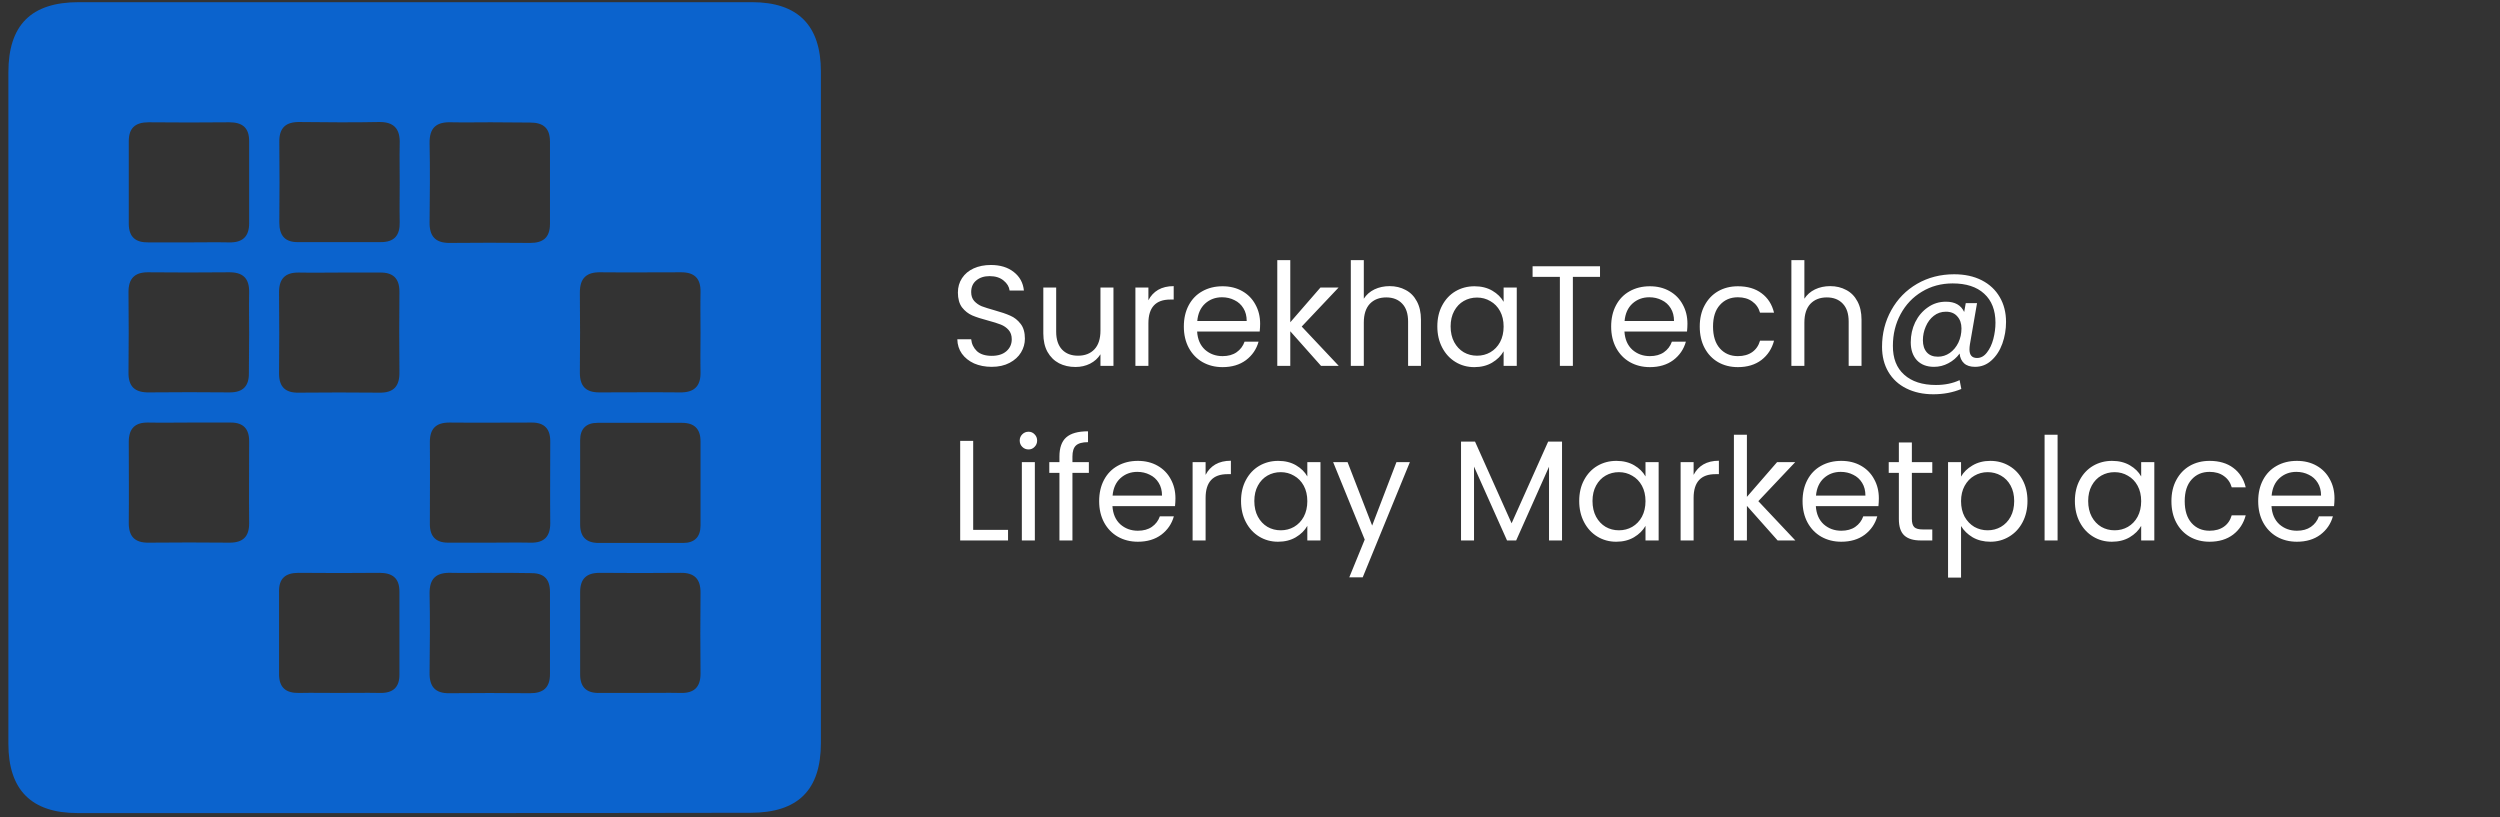
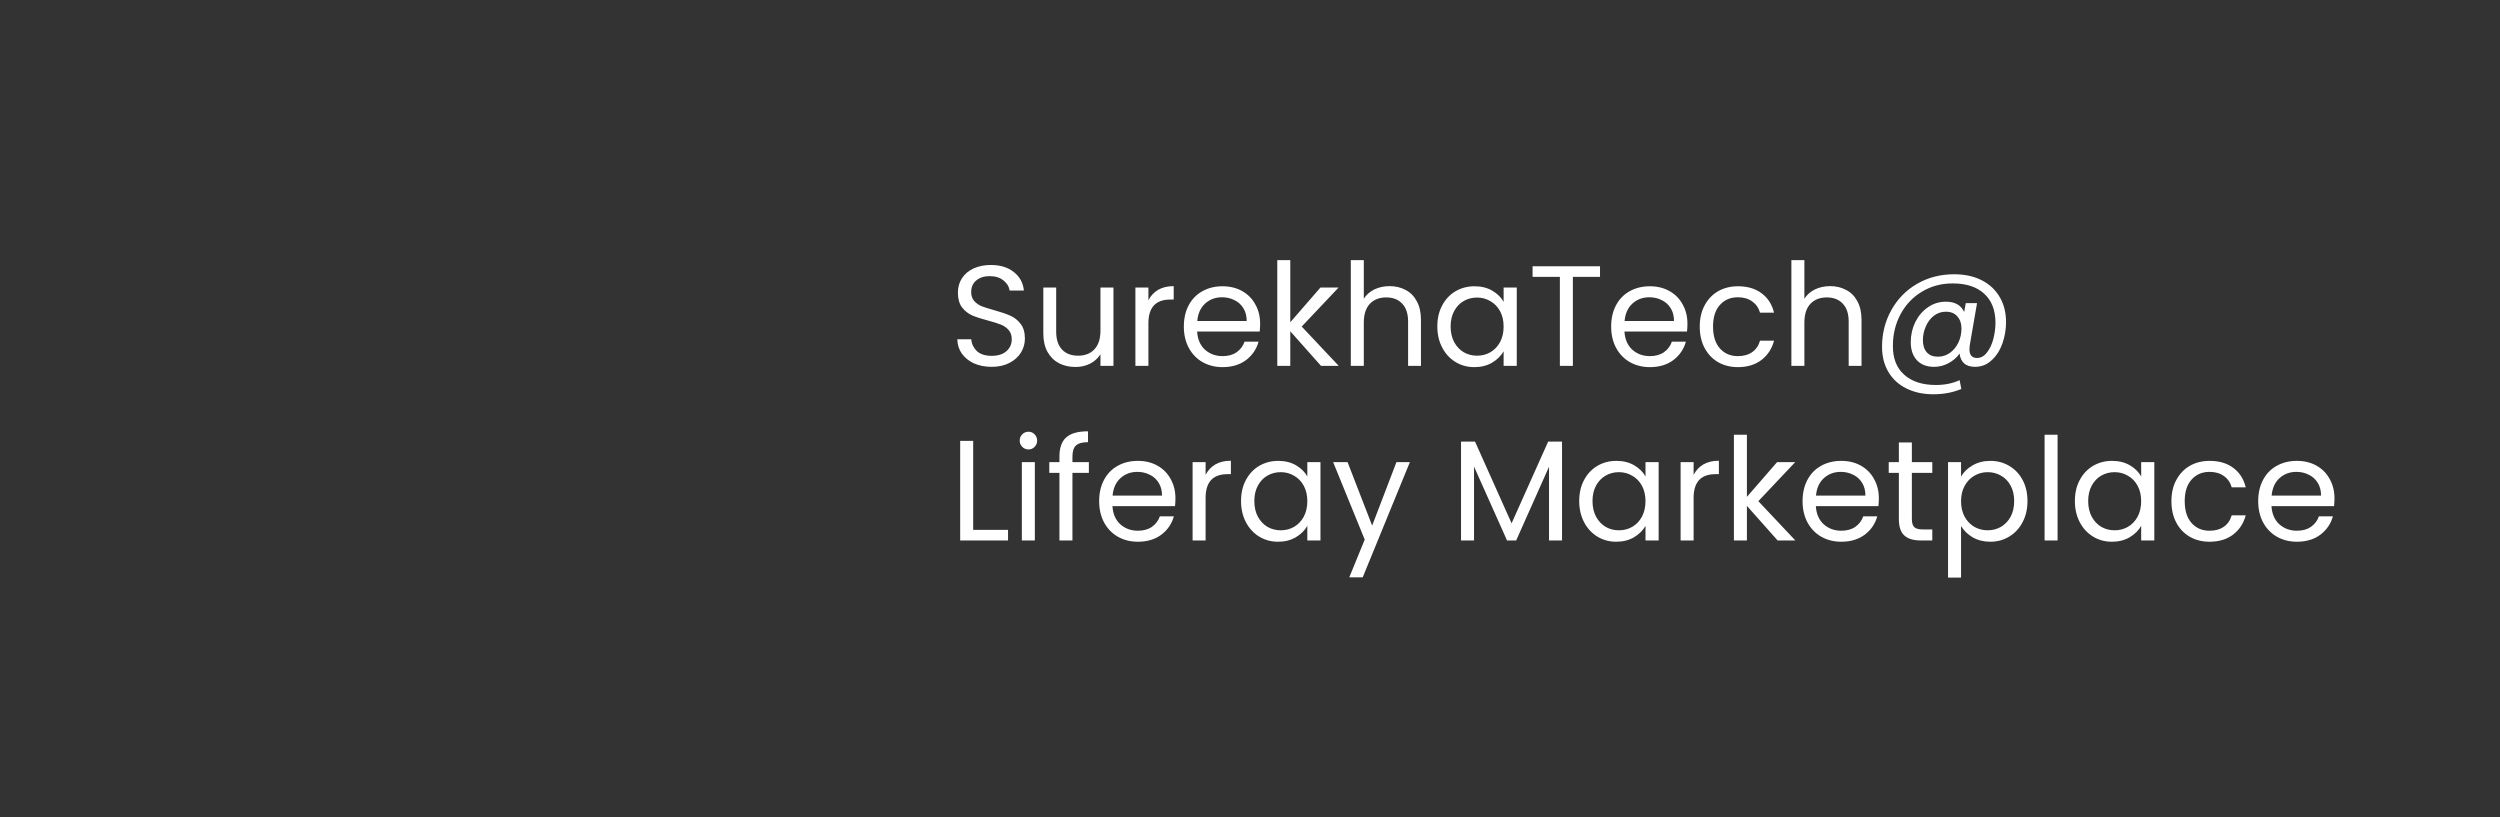
<svg xmlns="http://www.w3.org/2000/svg" width="315" height="103" viewBox="0 0 315 103" fill="none">
  <rect x="0" y="0" width="315" height="103" fill="#333333" stroke="none" />
  <path d="M124.961 46.222C124.133 46.222 123.389 46.078 122.729 45.79C122.081 45.49 121.571 45.082 121.199 44.566C120.827 44.038 120.635 43.432 120.623 42.748H122.369C122.429 43.336 122.669 43.834 123.089 44.242C123.521 44.638 124.145 44.836 124.961 44.836C125.741 44.836 126.353 44.644 126.797 44.26C127.253 43.864 127.481 43.36 127.481 42.748C127.481 42.268 127.349 41.878 127.085 41.578C126.821 41.278 126.491 41.05 126.095 40.894C125.699 40.738 125.165 40.57 124.493 40.39C123.665 40.174 122.999 39.958 122.495 39.742C122.003 39.526 121.577 39.19 121.217 38.734C120.869 38.266 120.695 37.642 120.695 36.862C120.695 36.178 120.869 35.572 121.217 35.044C121.565 34.516 122.051 34.108 122.675 33.82C123.311 33.532 124.037 33.388 124.853 33.388C126.029 33.388 126.989 33.682 127.733 34.27C128.489 34.858 128.915 35.638 129.011 36.61H127.211C127.151 36.13 126.899 35.71 126.455 35.35C126.011 34.978 125.423 34.792 124.691 34.792C124.007 34.792 123.449 34.972 123.017 35.332C122.585 35.68 122.369 36.172 122.369 36.808C122.369 37.264 122.495 37.636 122.747 37.924C123.011 38.212 123.329 38.434 123.701 38.59C124.085 38.734 124.619 38.902 125.303 39.094C126.131 39.322 126.797 39.55 127.301 39.778C127.805 39.994 128.237 40.336 128.597 40.804C128.957 41.26 129.137 41.884 129.137 42.676C129.137 43.288 128.975 43.864 128.651 44.404C128.327 44.944 127.847 45.382 127.211 45.718C126.575 46.054 125.825 46.222 124.961 46.222ZM140.296 36.232V46.096H138.658V44.638C138.346 45.142 137.908 45.538 137.344 45.826C136.792 46.102 136.18 46.24 135.508 46.24C134.74 46.24 134.05 46.084 133.438 45.772C132.826 45.448 132.34 44.968 131.98 44.332C131.632 43.696 131.458 42.922 131.458 42.01V36.232H133.078V41.794C133.078 42.766 133.324 43.516 133.816 44.044C134.308 44.56 134.98 44.818 135.832 44.818C136.708 44.818 137.398 44.548 137.902 44.008C138.406 43.468 138.658 42.682 138.658 41.65V36.232H140.296ZM144.699 37.834C144.987 37.27 145.395 36.832 145.923 36.52C146.463 36.208 147.117 36.052 147.885 36.052V37.744H147.453C145.617 37.744 144.699 38.74 144.699 40.732V46.096H143.061V36.232H144.699V37.834ZM158.776 40.786C158.776 41.098 158.758 41.428 158.722 41.776H150.838C150.898 42.748 151.228 43.51 151.828 44.062C152.44 44.602 153.178 44.872 154.042 44.872C154.75 44.872 155.338 44.71 155.806 44.386C156.286 44.05 156.622 43.606 156.814 43.054H158.578C158.314 44.002 157.786 44.776 156.994 45.376C156.202 45.964 155.218 46.258 154.042 46.258C153.106 46.258 152.266 46.048 151.522 45.628C150.79 45.208 150.214 44.614 149.794 43.846C149.374 43.066 149.164 42.166 149.164 41.146C149.164 40.126 149.368 39.232 149.776 38.464C150.184 37.696 150.754 37.108 151.486 36.7C152.23 36.28 153.082 36.07 154.042 36.07C154.978 36.07 155.806 36.274 156.526 36.682C157.246 37.09 157.798 37.654 158.182 38.374C158.578 39.082 158.776 39.886 158.776 40.786ZM157.084 40.444C157.084 39.82 156.946 39.286 156.67 38.842C156.394 38.386 156.016 38.044 155.536 37.816C155.068 37.576 154.546 37.456 153.97 37.456C153.142 37.456 152.434 37.72 151.846 38.248C151.27 38.776 150.94 39.508 150.856 40.444H157.084ZM166.446 46.096L162.576 41.74V46.096H160.938V32.776H162.576V40.606L166.374 36.232H168.66L164.016 41.146L168.678 46.096H166.446ZM175.098 36.052C175.842 36.052 176.514 36.214 177.114 36.538C177.714 36.85 178.182 37.324 178.518 37.96C178.866 38.596 179.04 39.37 179.04 40.282V46.096H177.42V40.516C177.42 39.532 177.174 38.782 176.682 38.266C176.19 37.738 175.518 37.474 174.666 37.474C173.802 37.474 173.112 37.744 172.596 38.284C172.092 38.824 171.84 39.61 171.84 40.642V46.096H170.202V32.776H171.84V37.636C172.164 37.132 172.608 36.742 173.172 36.466C173.748 36.19 174.39 36.052 175.098 36.052ZM181.104 41.128C181.104 40.12 181.308 39.238 181.716 38.482C182.124 37.714 182.682 37.12 183.39 36.7C184.11 36.28 184.908 36.07 185.784 36.07C186.648 36.07 187.398 36.256 188.034 36.628C188.67 37 189.144 37.468 189.456 38.032V36.232H191.112V46.096H189.456V44.26C189.132 44.836 188.646 45.316 187.998 45.7C187.362 46.072 186.618 46.258 185.766 46.258C184.89 46.258 184.098 46.042 183.39 45.61C182.682 45.178 182.124 44.572 181.716 43.792C181.308 43.012 181.104 42.124 181.104 41.128ZM189.456 41.146C189.456 40.402 189.306 39.754 189.006 39.202C188.706 38.65 188.298 38.23 187.782 37.942C187.278 37.642 186.72 37.492 186.108 37.492C185.496 37.492 184.938 37.636 184.434 37.924C183.93 38.212 183.528 38.632 183.228 39.184C182.928 39.736 182.778 40.384 182.778 41.128C182.778 41.884 182.928 42.544 183.228 43.108C183.528 43.66 183.93 44.086 184.434 44.386C184.938 44.674 185.496 44.818 186.108 44.818C186.72 44.818 187.278 44.674 187.782 44.386C188.298 44.086 188.706 43.66 189.006 43.108C189.306 42.544 189.456 41.89 189.456 41.146ZM201.602 33.55V34.882H198.182V46.096H196.544V34.882H193.106V33.55H201.602ZM212.618 40.786C212.618 41.098 212.6 41.428 212.564 41.776H204.68C204.74 42.748 205.07 43.51 205.67 44.062C206.282 44.602 207.02 44.872 207.884 44.872C208.592 44.872 209.18 44.71 209.648 44.386C210.128 44.05 210.464 43.606 210.656 43.054H212.42C212.156 44.002 211.628 44.776 210.836 45.376C210.044 45.964 209.06 46.258 207.884 46.258C206.948 46.258 206.108 46.048 205.364 45.628C204.632 45.208 204.056 44.614 203.636 43.846C203.216 43.066 203.006 42.166 203.006 41.146C203.006 40.126 203.21 39.232 203.618 38.464C204.026 37.696 204.596 37.108 205.328 36.7C206.072 36.28 206.924 36.07 207.884 36.07C208.82 36.07 209.648 36.274 210.368 36.682C211.088 37.09 211.64 37.654 212.024 38.374C212.42 39.082 212.618 39.886 212.618 40.786ZM210.926 40.444C210.926 39.82 210.788 39.286 210.512 38.842C210.236 38.386 209.858 38.044 209.378 37.816C208.91 37.576 208.388 37.456 207.812 37.456C206.984 37.456 206.276 37.72 205.688 38.248C205.112 38.776 204.782 39.508 204.698 40.444H210.926ZM214.168 41.146C214.168 40.126 214.372 39.238 214.78 38.482C215.188 37.714 215.752 37.12 216.472 36.7C217.204 36.28 218.038 36.07 218.974 36.07C220.186 36.07 221.182 36.364 221.962 36.952C222.754 37.54 223.276 38.356 223.528 39.4H221.764C221.596 38.8 221.266 38.326 220.774 37.978C220.294 37.63 219.694 37.456 218.974 37.456C218.038 37.456 217.282 37.78 216.706 38.428C216.13 39.064 215.842 39.97 215.842 41.146C215.842 42.334 216.13 43.252 216.706 43.9C217.282 44.548 218.038 44.872 218.974 44.872C219.694 44.872 220.294 44.704 220.774 44.368C221.254 44.032 221.584 43.552 221.764 42.928H223.528C223.264 43.936 222.736 44.746 221.944 45.358C221.152 45.958 220.162 46.258 218.974 46.258C218.038 46.258 217.204 46.048 216.472 45.628C215.752 45.208 215.188 44.614 214.78 43.846C214.372 43.078 214.168 42.178 214.168 41.146ZM230.61 36.052C231.354 36.052 232.026 36.214 232.626 36.538C233.226 36.85 233.694 37.324 234.03 37.96C234.378 38.596 234.552 39.37 234.552 40.282V46.096H232.932V40.516C232.932 39.532 232.686 38.782 232.194 38.266C231.702 37.738 231.03 37.474 230.178 37.474C229.314 37.474 228.624 37.744 228.108 38.284C227.604 38.824 227.352 39.61 227.352 40.642V46.096H225.714V32.776H227.352V37.636C227.676 37.132 228.12 36.742 228.684 36.466C229.26 36.19 229.902 36.052 230.61 36.052ZM246.227 34.558C247.559 34.558 248.717 34.81 249.701 35.314C250.685 35.818 251.441 36.526 251.969 37.438C252.497 38.338 252.761 39.382 252.761 40.57C252.761 41.518 252.605 42.43 252.293 43.306C251.981 44.17 251.525 44.872 250.925 45.412C250.337 45.952 249.647 46.222 248.855 46.222C248.255 46.222 247.793 46.072 247.469 45.772C247.145 45.472 246.959 45.064 246.911 44.548C246.539 45.064 246.065 45.472 245.489 45.772C244.925 46.072 244.325 46.222 243.689 46.222C242.777 46.222 242.057 45.946 241.529 45.394C241.013 44.83 240.755 44.074 240.755 43.126C240.755 42.226 240.941 41.386 241.313 40.606C241.697 39.826 242.225 39.202 242.897 38.734C243.569 38.254 244.331 38.014 245.183 38.014C246.323 38.014 247.091 38.446 247.487 39.31L247.685 38.194H249.107L248.207 43.396C248.171 43.624 248.153 43.834 248.153 44.026C248.153 44.746 248.471 45.106 249.107 45.106C249.587 45.106 250.001 44.878 250.349 44.422C250.709 43.966 250.979 43.396 251.159 42.712C251.339 42.016 251.429 41.332 251.429 40.66C251.429 39.088 250.955 37.87 250.007 37.006C249.071 36.142 247.745 35.71 246.029 35.71C244.601 35.71 243.311 36.058 242.159 36.754C241.019 37.438 240.125 38.38 239.477 39.58C238.829 40.78 238.505 42.106 238.505 43.558C238.493 45.142 238.967 46.36 239.927 47.212C240.887 48.076 242.219 48.508 243.923 48.508C245.051 48.508 246.047 48.304 246.911 47.896L247.127 49.012C246.059 49.456 244.883 49.678 243.599 49.678C242.315 49.678 241.181 49.432 240.197 48.94C239.225 48.46 238.469 47.764 237.929 46.852C237.401 45.952 237.137 44.902 237.137 43.702C237.137 42.01 237.527 40.468 238.307 39.076C239.087 37.672 240.167 36.568 241.547 35.764C242.939 34.96 244.499 34.558 246.227 34.558ZM244.175 44.944C244.715 44.944 245.213 44.788 245.669 44.476C246.125 44.152 246.485 43.72 246.749 43.18C247.013 42.628 247.145 42.028 247.145 41.38C247.145 40.756 246.971 40.252 246.623 39.868C246.287 39.472 245.807 39.274 245.183 39.274C244.607 39.274 244.097 39.448 243.653 39.796C243.221 40.132 242.885 40.582 242.645 41.146C242.405 41.698 242.285 42.274 242.285 42.874C242.285 43.51 242.447 44.014 242.771 44.386C243.095 44.758 243.563 44.944 244.175 44.944ZM122.621 66.764H127.013V68.096H120.983V55.55H122.621V66.764ZM129.599 56.63C129.287 56.63 129.023 56.522 128.807 56.306C128.591 56.09 128.483 55.826 128.483 55.514C128.483 55.202 128.591 54.938 128.807 54.722C129.023 54.506 129.287 54.398 129.599 54.398C129.899 54.398 130.151 54.506 130.355 54.722C130.571 54.938 130.679 55.202 130.679 55.514C130.679 55.826 130.571 56.09 130.355 56.306C130.151 56.522 129.899 56.63 129.599 56.63ZM130.391 58.232V68.096H128.753V58.232H130.391ZM137.197 59.582H135.127V68.096H133.489V59.582H132.211V58.232H133.489V57.53C133.489 56.426 133.771 55.622 134.335 55.118C134.911 54.602 135.829 54.344 137.089 54.344V55.712C136.369 55.712 135.859 55.856 135.559 56.144C135.271 56.42 135.127 56.882 135.127 57.53V58.232H137.197V59.582ZM148.106 62.786C148.106 63.098 148.088 63.428 148.052 63.776H140.168C140.228 64.748 140.558 65.51 141.158 66.062C141.77 66.602 142.508 66.872 143.372 66.872C144.08 66.872 144.668 66.71 145.136 66.386C145.616 66.05 145.952 65.606 146.144 65.054H147.908C147.644 66.002 147.116 66.776 146.324 67.376C145.532 67.964 144.548 68.258 143.372 68.258C142.436 68.258 141.596 68.048 140.852 67.628C140.12 67.208 139.544 66.614 139.124 65.846C138.704 65.066 138.494 64.166 138.494 63.146C138.494 62.126 138.698 61.232 139.106 60.464C139.514 59.696 140.084 59.108 140.816 58.7C141.56 58.28 142.412 58.07 143.372 58.07C144.308 58.07 145.136 58.274 145.856 58.682C146.576 59.09 147.128 59.654 147.512 60.374C147.908 61.082 148.106 61.886 148.106 62.786ZM146.414 62.444C146.414 61.82 146.276 61.286 146 60.842C145.724 60.386 145.346 60.044 144.866 59.816C144.398 59.576 143.876 59.456 143.3 59.456C142.472 59.456 141.764 59.72 141.176 60.248C140.6 60.776 140.27 61.508 140.186 62.444H146.414ZM151.906 59.834C152.194 59.27 152.602 58.832 153.13 58.52C153.67 58.208 154.324 58.052 155.092 58.052V59.744H154.66C152.824 59.744 151.906 60.74 151.906 62.732V68.096H150.268V58.232H151.906V59.834ZM156.371 63.128C156.371 62.12 156.575 61.238 156.983 60.482C157.391 59.714 157.949 59.12 158.657 58.7C159.377 58.28 160.175 58.07 161.051 58.07C161.915 58.07 162.665 58.256 163.301 58.628C163.937 59 164.411 59.468 164.723 60.032V58.232H166.379V68.096H164.723V66.26C164.399 66.836 163.913 67.316 163.265 67.7C162.629 68.072 161.885 68.258 161.033 68.258C160.157 68.258 159.365 68.042 158.657 67.61C157.949 67.178 157.391 66.572 156.983 65.792C156.575 65.012 156.371 64.124 156.371 63.128ZM164.723 63.146C164.723 62.402 164.573 61.754 164.273 61.202C163.973 60.65 163.565 60.23 163.049 59.942C162.545 59.642 161.987 59.492 161.375 59.492C160.763 59.492 160.205 59.636 159.701 59.924C159.197 60.212 158.795 60.632 158.495 61.184C158.195 61.736 158.045 62.384 158.045 63.128C158.045 63.884 158.195 64.544 158.495 65.108C158.795 65.66 159.197 66.086 159.701 66.386C160.205 66.674 160.763 66.818 161.375 66.818C161.987 66.818 162.545 66.674 163.049 66.386C163.565 66.086 163.973 65.66 164.273 65.108C164.573 64.544 164.723 63.89 164.723 63.146ZM177.643 58.232L171.703 72.74H170.011L171.955 67.988L167.977 58.232H169.795L172.891 66.224L175.951 58.232H177.643ZM196.815 55.64V68.096H195.177V58.808L191.037 68.096H189.885L185.727 58.79V68.096H184.089V55.64H185.853L190.461 65.936L195.069 55.64H196.815ZM198.981 63.128C198.981 62.12 199.185 61.238 199.593 60.482C200.001 59.714 200.559 59.12 201.267 58.7C201.987 58.28 202.785 58.07 203.661 58.07C204.525 58.07 205.275 58.256 205.911 58.628C206.547 59 207.021 59.468 207.333 60.032V58.232H208.989V68.096H207.333V66.26C207.009 66.836 206.523 67.316 205.875 67.7C205.239 68.072 204.495 68.258 203.643 68.258C202.767 68.258 201.975 68.042 201.267 67.61C200.559 67.178 200.001 66.572 199.593 65.792C199.185 65.012 198.981 64.124 198.981 63.128ZM207.333 63.146C207.333 62.402 207.183 61.754 206.883 61.202C206.583 60.65 206.175 60.23 205.659 59.942C205.155 59.642 204.597 59.492 203.985 59.492C203.373 59.492 202.815 59.636 202.311 59.924C201.807 60.212 201.405 60.632 201.105 61.184C200.805 61.736 200.655 62.384 200.655 63.128C200.655 63.884 200.805 64.544 201.105 65.108C201.405 65.66 201.807 66.086 202.311 66.386C202.815 66.674 203.373 66.818 203.985 66.818C204.597 66.818 205.155 66.674 205.659 66.386C206.175 66.086 206.583 65.66 206.883 65.108C207.183 64.544 207.333 63.89 207.333 63.146ZM213.395 59.834C213.683 59.27 214.091 58.832 214.619 58.52C215.159 58.208 215.813 58.052 216.581 58.052V59.744H216.149C214.313 59.744 213.395 60.74 213.395 62.732V68.096H211.757V58.232H213.395V59.834ZM223.98 68.096L220.11 63.74V68.096H218.472V54.776H220.11V62.606L223.908 58.232H226.194L221.55 63.146L226.212 68.096H223.98ZM236.735 62.786C236.735 63.098 236.717 63.428 236.681 63.776H228.797C228.857 64.748 229.187 65.51 229.787 66.062C230.399 66.602 231.137 66.872 232.001 66.872C232.709 66.872 233.297 66.71 233.765 66.386C234.245 66.05 234.581 65.606 234.773 65.054H236.537C236.273 66.002 235.745 66.776 234.953 67.376C234.161 67.964 233.177 68.258 232.001 68.258C231.065 68.258 230.225 68.048 229.481 67.628C228.749 67.208 228.173 66.614 227.753 65.846C227.333 65.066 227.123 64.166 227.123 63.146C227.123 62.126 227.327 61.232 227.735 60.464C228.143 59.696 228.713 59.108 229.445 58.7C230.189 58.28 231.041 58.07 232.001 58.07C232.937 58.07 233.765 58.274 234.485 58.682C235.205 59.09 235.757 59.654 236.141 60.374C236.537 61.082 236.735 61.886 236.735 62.786ZM235.043 62.444C235.043 61.82 234.905 61.286 234.629 60.842C234.353 60.386 233.975 60.044 233.495 59.816C233.027 59.576 232.505 59.456 231.929 59.456C231.101 59.456 230.393 59.72 229.805 60.248C229.229 60.776 228.899 61.508 228.815 62.444H235.043ZM240.895 59.582V65.396C240.895 65.876 240.997 66.218 241.201 66.422C241.405 66.614 241.759 66.71 242.263 66.71H243.469V68.096H241.993C241.081 68.096 240.397 67.886 239.941 67.466C239.485 67.046 239.257 66.356 239.257 65.396V59.582H237.979V58.232H239.257V55.748H240.895V58.232H243.469V59.582H240.895ZM247.092 60.05C247.416 59.486 247.896 59.018 248.532 58.646C249.18 58.262 249.93 58.07 250.782 58.07C251.658 58.07 252.45 58.28 253.158 58.7C253.878 59.12 254.442 59.714 254.85 60.482C255.258 61.238 255.462 62.12 255.462 63.128C255.462 64.124 255.258 65.012 254.85 65.792C254.442 66.572 253.878 67.178 253.158 67.61C252.45 68.042 251.658 68.258 250.782 68.258C249.942 68.258 249.198 68.072 248.55 67.7C247.914 67.316 247.428 66.842 247.092 66.278V72.776H245.454V58.232H247.092V60.05ZM253.788 63.128C253.788 62.384 253.638 61.736 253.338 61.184C253.038 60.632 252.63 60.212 252.114 59.924C251.61 59.636 251.052 59.492 250.44 59.492C249.84 59.492 249.282 59.642 248.766 59.942C248.262 60.23 247.854 60.656 247.542 61.22C247.242 61.772 247.092 62.414 247.092 63.146C247.092 63.89 247.242 64.544 247.542 65.108C247.854 65.66 248.262 66.086 248.766 66.386C249.282 66.674 249.84 66.818 250.44 66.818C251.052 66.818 251.61 66.674 252.114 66.386C252.63 66.086 253.038 65.66 253.338 65.108C253.638 64.544 253.788 63.884 253.788 63.128ZM259.256 54.776V68.096H257.618V54.776H259.256ZM261.436 63.128C261.436 62.12 261.64 61.238 262.048 60.482C262.456 59.714 263.014 59.12 263.722 58.7C264.442 58.28 265.24 58.07 266.116 58.07C266.98 58.07 267.73 58.256 268.366 58.628C269.002 59 269.476 59.468 269.788 60.032V58.232H271.444V68.096H269.788V66.26C269.464 66.836 268.978 67.316 268.33 67.7C267.694 68.072 266.95 68.258 266.098 68.258C265.222 68.258 264.43 68.042 263.722 67.61C263.014 67.178 262.456 66.572 262.048 65.792C261.64 65.012 261.436 64.124 261.436 63.128ZM269.788 63.146C269.788 62.402 269.638 61.754 269.338 61.202C269.038 60.65 268.63 60.23 268.114 59.942C267.61 59.642 267.052 59.492 266.44 59.492C265.828 59.492 265.27 59.636 264.766 59.924C264.262 60.212 263.86 60.632 263.56 61.184C263.26 61.736 263.11 62.384 263.11 63.128C263.11 63.884 263.26 64.544 263.56 65.108C263.86 65.66 264.262 66.086 264.766 66.386C265.27 66.674 265.828 66.818 266.44 66.818C267.052 66.818 267.61 66.674 268.114 66.386C268.63 66.086 269.038 65.66 269.338 65.108C269.638 64.544 269.788 63.89 269.788 63.146ZM273.6 63.146C273.6 62.126 273.804 61.238 274.212 60.482C274.62 59.714 275.184 59.12 275.904 58.7C276.636 58.28 277.47 58.07 278.406 58.07C279.618 58.07 280.614 58.364 281.394 58.952C282.186 59.54 282.708 60.356 282.96 61.4H281.196C281.028 60.8 280.698 60.326 280.206 59.978C279.726 59.63 279.126 59.456 278.406 59.456C277.47 59.456 276.714 59.78 276.138 60.428C275.562 61.064 275.274 61.97 275.274 63.146C275.274 64.334 275.562 65.252 276.138 65.9C276.714 66.548 277.47 66.872 278.406 66.872C279.126 66.872 279.726 66.704 280.206 66.368C280.686 66.032 281.016 65.552 281.196 64.928H282.96C282.696 65.936 282.168 66.746 281.376 67.358C280.584 67.958 279.594 68.258 278.406 68.258C277.47 68.258 276.636 68.048 275.904 67.628C275.184 67.208 274.62 66.614 274.212 65.846C273.804 65.078 273.6 64.178 273.6 63.146ZM294.145 62.786C294.145 63.098 294.127 63.428 294.091 63.776H286.207C286.267 64.748 286.597 65.51 287.197 66.062C287.809 66.602 288.547 66.872 289.411 66.872C290.119 66.872 290.707 66.71 291.175 66.386C291.655 66.05 291.991 65.606 292.183 65.054H293.947C293.683 66.002 293.155 66.776 292.363 67.376C291.571 67.964 290.587 68.258 289.411 68.258C288.475 68.258 287.635 68.048 286.891 67.628C286.159 67.208 285.583 66.614 285.163 65.846C284.743 65.066 284.533 64.166 284.533 63.146C284.533 62.126 284.737 61.232 285.145 60.464C285.553 59.696 286.123 59.108 286.855 58.7C287.599 58.28 288.451 58.07 289.411 58.07C290.347 58.07 291.175 58.274 291.895 58.682C292.615 59.09 293.167 59.654 293.551 60.374C293.947 61.082 294.145 61.886 294.145 62.786ZM292.453 62.444C292.453 61.82 292.315 61.286 292.039 60.842C291.763 60.386 291.385 60.044 290.905 59.816C290.437 59.576 289.915 59.456 289.339 59.456C288.511 59.456 287.803 59.72 287.215 60.248C286.639 60.776 286.309 61.508 286.225 62.444H292.453Z" fill="white" />
  <g clip-path="url(#clip0_205_1487)">
-     <path d="M52.142 102.445C38.002 102.445 23.861 102.445 9.754 102.445C3.967 102.445 1.057 99.534 1.057 93.714C1.057 65.5 1.057 37.287 1.057 9.108C1.057 3.15 3.933 0.274 9.925 0.274C38.207 0.274 66.455 0.274 94.737 0.274C100.523 0.274 103.433 3.184 103.433 9.005C103.433 37.218 103.433 65.432 103.433 93.611C103.433 99.534 100.557 102.41 94.565 102.41C80.424 102.445 66.283 102.445 52.142 102.445ZM23.689 30.542C25.436 30.542 27.148 30.507 28.894 30.542C30.537 30.576 31.393 29.823 31.393 28.145C31.393 24.687 31.393 21.229 31.393 17.77C31.393 16.058 30.503 15.408 28.894 15.408C25.504 15.442 22.114 15.442 18.725 15.408C17.047 15.408 16.225 16.127 16.225 17.805C16.225 21.263 16.225 24.721 16.225 28.179C16.225 29.891 17.115 30.576 18.725 30.542C20.402 30.542 22.046 30.542 23.689 30.542ZM50.362 23.078C50.362 21.434 50.328 19.756 50.362 18.113C50.431 16.23 49.643 15.339 47.726 15.374C44.404 15.442 41.117 15.408 37.796 15.374C36.016 15.339 35.16 16.093 35.194 17.907C35.228 21.297 35.228 24.687 35.194 28.042C35.194 29.686 35.913 30.542 37.591 30.507C41.049 30.507 44.541 30.507 47.999 30.507C49.712 30.507 50.396 29.617 50.362 28.008C50.328 26.399 50.362 24.755 50.362 23.078ZM61.832 15.408C60.189 15.408 58.511 15.442 56.867 15.408C54.984 15.339 54.094 16.093 54.128 18.044C54.197 21.366 54.163 24.652 54.128 27.974C54.094 29.72 54.813 30.61 56.628 30.61C60.018 30.576 63.407 30.576 66.797 30.61C68.441 30.61 69.296 29.925 69.296 28.213C69.296 24.755 69.296 21.297 69.296 17.839C69.296 16.127 68.441 15.442 66.797 15.442C65.153 15.442 63.51 15.408 61.832 15.408ZM31.393 42.046C31.393 40.3 31.359 38.588 31.393 36.842C31.427 35.027 30.572 34.274 28.791 34.308C25.401 34.342 22.012 34.342 18.622 34.308C16.944 34.308 16.191 35.13 16.191 36.773C16.225 40.163 16.225 43.553 16.191 46.908C16.157 48.723 17.013 49.476 18.793 49.442C22.183 49.408 25.573 49.408 28.962 49.442C30.64 49.442 31.393 48.62 31.359 46.977C31.359 45.367 31.393 43.69 31.393 42.046ZM42.898 34.342C41.152 34.342 39.44 34.377 37.693 34.342C35.879 34.308 35.125 35.164 35.16 36.944C35.194 40.334 35.194 43.724 35.16 47.079C35.16 48.757 35.981 49.51 37.625 49.476C41.015 49.442 44.404 49.442 47.794 49.476C49.609 49.51 50.362 48.654 50.328 46.874C50.294 43.484 50.294 40.094 50.328 36.739C50.328 35.061 49.506 34.308 47.862 34.342C46.219 34.342 44.575 34.342 42.898 34.342ZM88.265 41.978C88.265 40.231 88.231 38.52 88.265 36.773C88.299 35.096 87.512 34.308 85.834 34.308C82.445 34.308 79.055 34.342 75.665 34.308C73.885 34.274 73.063 35.061 73.063 36.842C73.097 40.231 73.097 43.621 73.063 46.977C73.063 48.654 73.816 49.442 75.494 49.442C78.884 49.442 82.273 49.408 85.663 49.442C87.443 49.476 88.299 48.689 88.265 46.908C88.231 45.299 88.265 43.621 88.265 41.978ZM23.895 53.242C22.149 53.242 20.437 53.277 18.69 53.242C17.013 53.208 16.225 53.996 16.225 55.673C16.225 59.063 16.259 62.453 16.225 65.808C16.191 67.589 16.979 68.411 18.759 68.376C22.149 68.342 25.538 68.342 28.928 68.376C30.606 68.376 31.393 67.623 31.393 65.945C31.359 62.487 31.393 59.029 31.393 55.571C31.393 54.03 30.64 53.242 29.099 53.242C27.353 53.242 25.641 53.242 23.895 53.242ZM61.661 68.376C63.407 68.376 65.119 68.342 66.865 68.376C68.543 68.411 69.331 67.623 69.331 65.945C69.296 62.487 69.331 59.029 69.331 55.571C69.331 54.03 68.578 53.242 67.037 53.242C63.578 53.242 60.086 53.277 56.628 53.242C54.95 53.242 54.163 53.996 54.163 55.673C54.197 59.132 54.163 62.59 54.163 66.048C54.163 67.589 54.916 68.376 56.457 68.376C58.169 68.376 59.915 68.376 61.661 68.376ZM73.097 60.638C73.097 62.453 73.097 64.268 73.097 66.082C73.097 67.657 73.885 68.411 75.425 68.411C78.986 68.411 82.513 68.411 86.074 68.411C87.512 68.411 88.265 67.657 88.265 66.219C88.265 62.693 88.265 59.132 88.265 55.605C88.265 54.03 87.478 53.277 85.937 53.277C82.376 53.277 78.849 53.277 75.288 53.277C73.85 53.277 73.097 54.03 73.097 55.468C73.097 57.18 73.097 58.892 73.097 60.638ZM42.658 87.311C44.404 87.311 46.116 87.277 47.862 87.311C49.54 87.345 50.362 86.592 50.328 84.914C50.328 81.456 50.328 77.998 50.328 74.54C50.328 72.828 49.438 72.177 47.794 72.177C44.404 72.211 41.015 72.211 37.625 72.177C35.947 72.177 35.125 72.896 35.16 74.574C35.16 78.032 35.16 81.49 35.16 84.948C35.16 86.66 36.05 87.345 37.693 87.311C39.371 87.277 41.015 87.311 42.658 87.311ZM61.832 72.177C60.189 72.177 58.511 72.211 56.867 72.177C54.984 72.109 54.094 72.862 54.128 74.813C54.197 78.135 54.163 81.422 54.128 84.743C54.094 86.489 54.813 87.379 56.628 87.345C60.018 87.311 63.407 87.311 66.797 87.345C68.441 87.345 69.296 86.66 69.296 84.948C69.296 81.49 69.296 78.032 69.296 74.574C69.296 72.862 68.441 72.177 66.797 72.211C65.153 72.177 63.476 72.177 61.832 72.177ZM80.596 87.311C82.342 87.311 84.054 87.277 85.8 87.311C87.478 87.345 88.265 86.558 88.265 84.88C88.231 81.49 88.231 78.1 88.265 74.745C88.299 72.965 87.512 72.143 85.731 72.177C82.342 72.211 78.952 72.211 75.562 72.177C73.885 72.177 73.097 72.93 73.097 74.608C73.097 78.066 73.097 81.524 73.097 84.983C73.097 86.523 73.85 87.311 75.391 87.311C77.137 87.311 78.849 87.311 80.596 87.311Z" fill="#0B63CD" />
-   </g>
+     </g>
  <defs>
    <clipPath id="clip0_205_1487">
      <rect width="102.719" height="102.719" fill="white" transform="translate(0.886)" />
    </clipPath>
  </defs>
</svg>